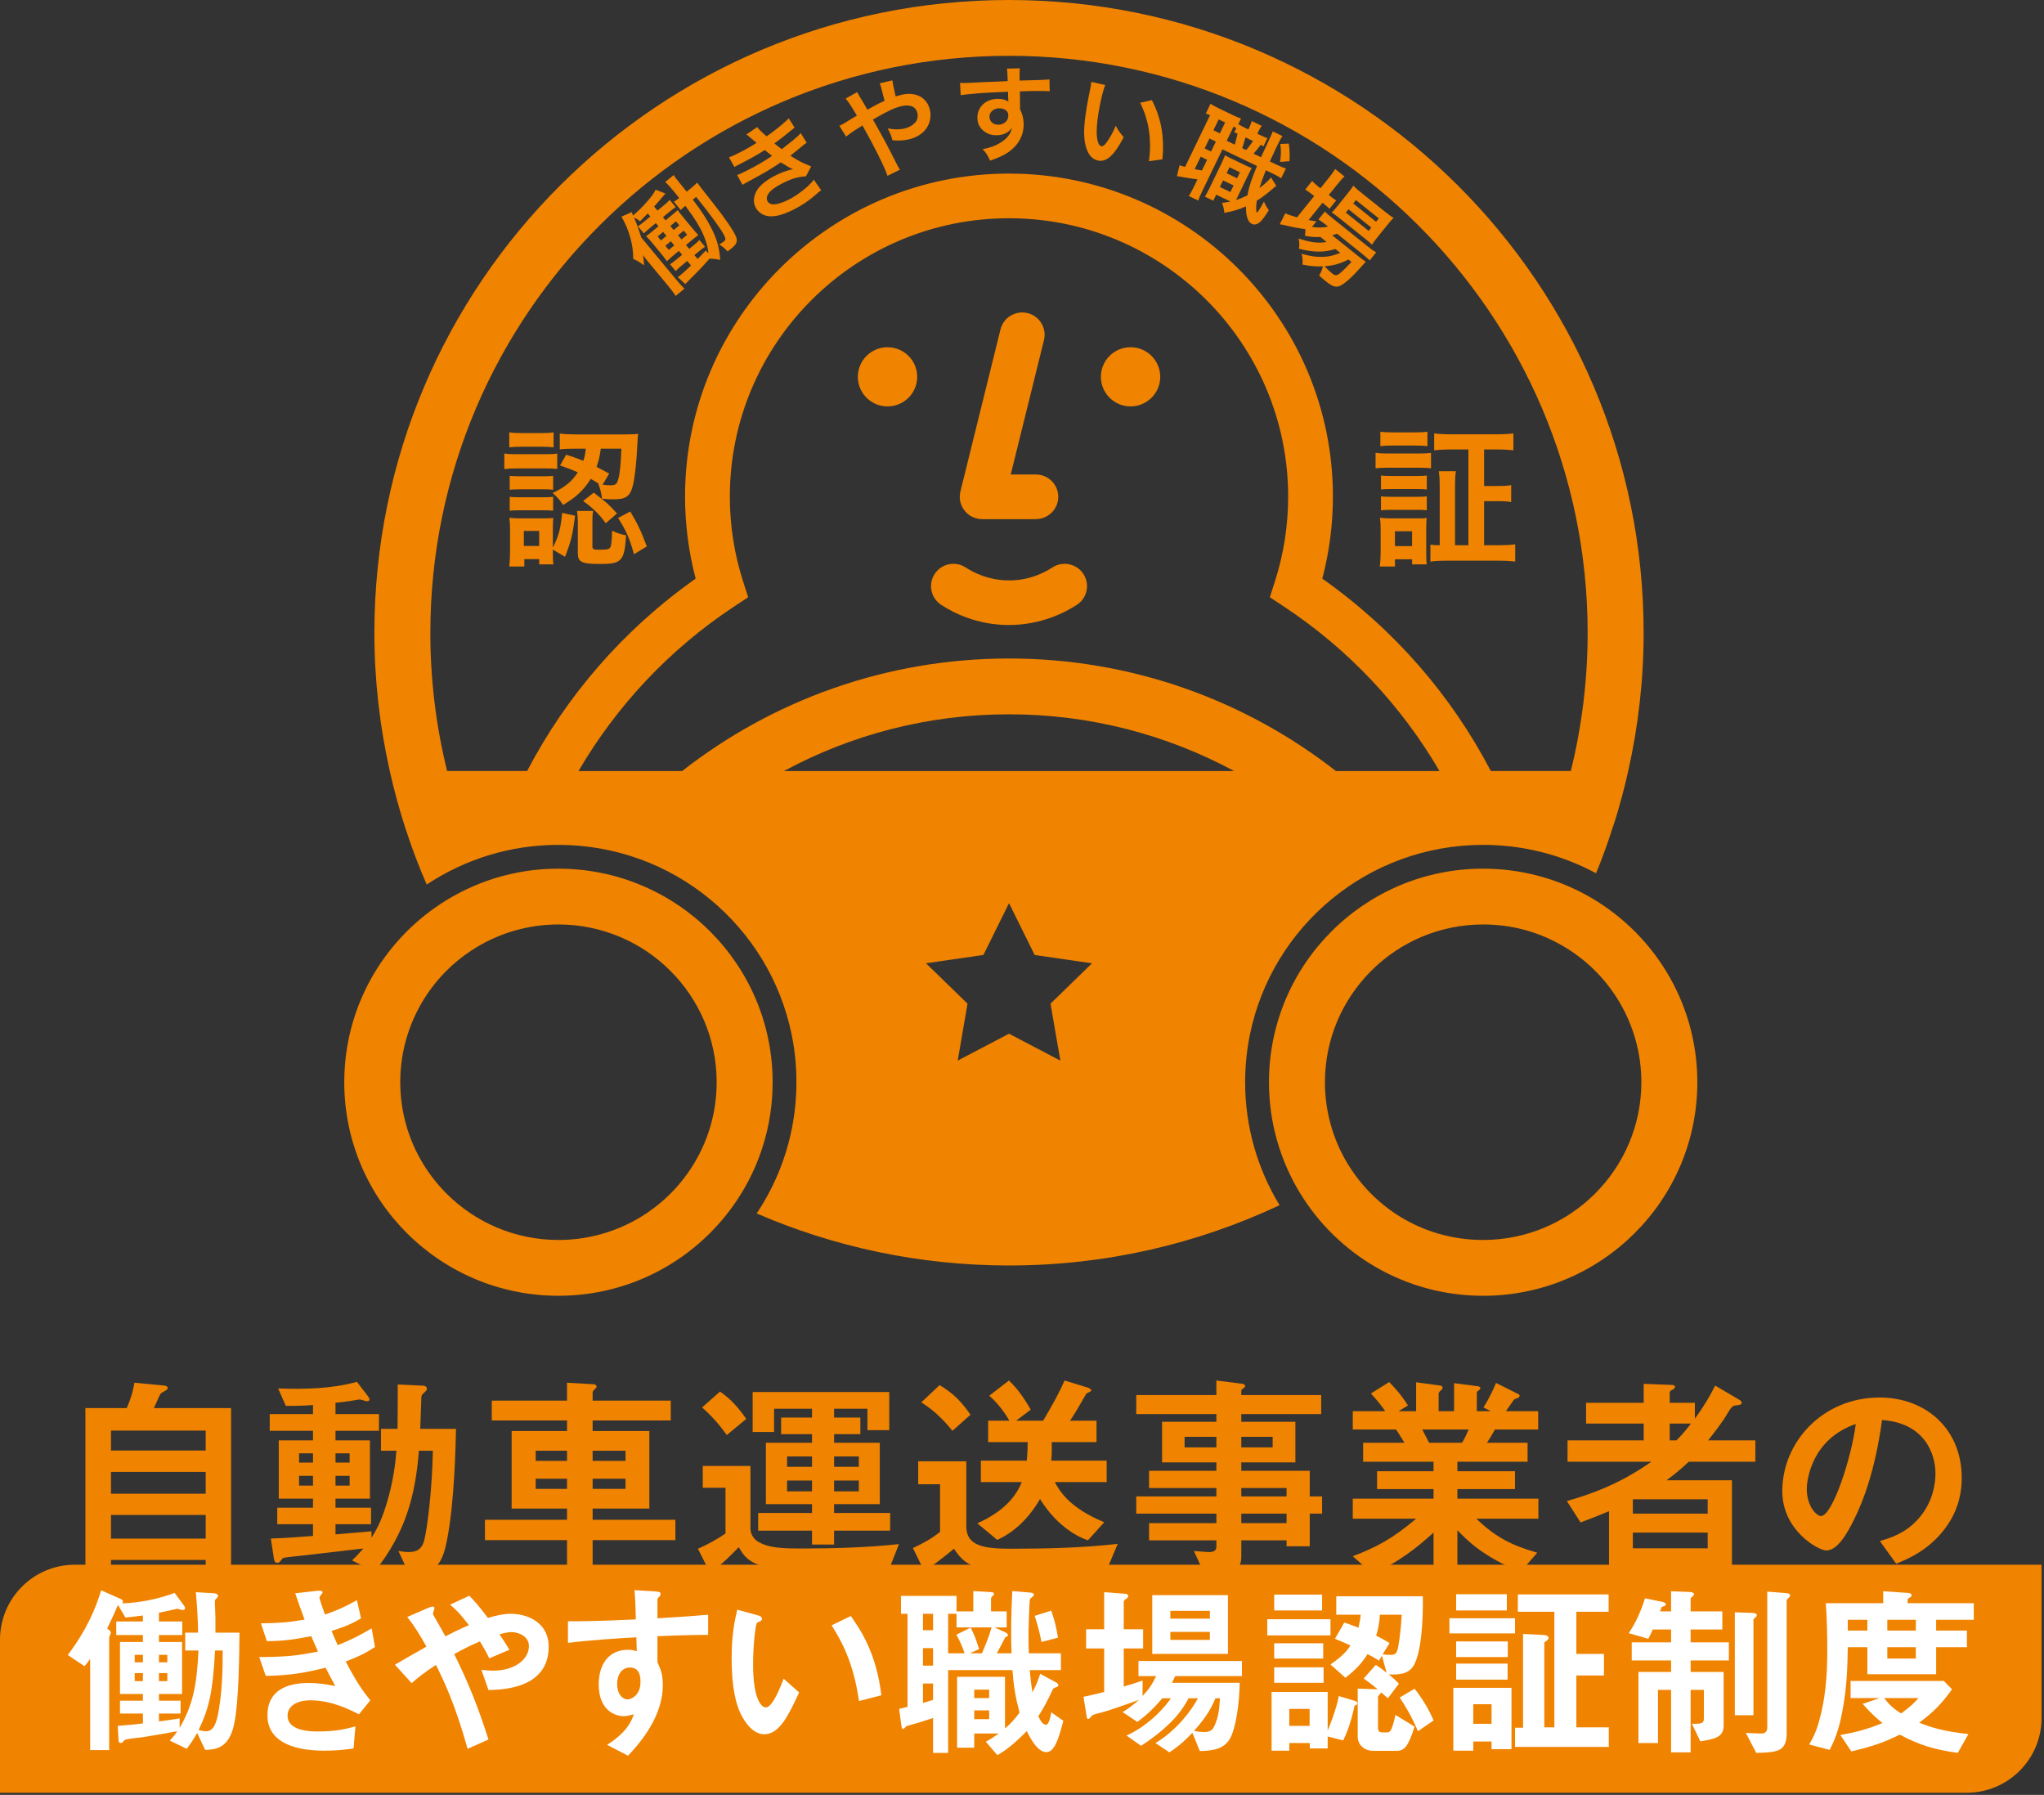
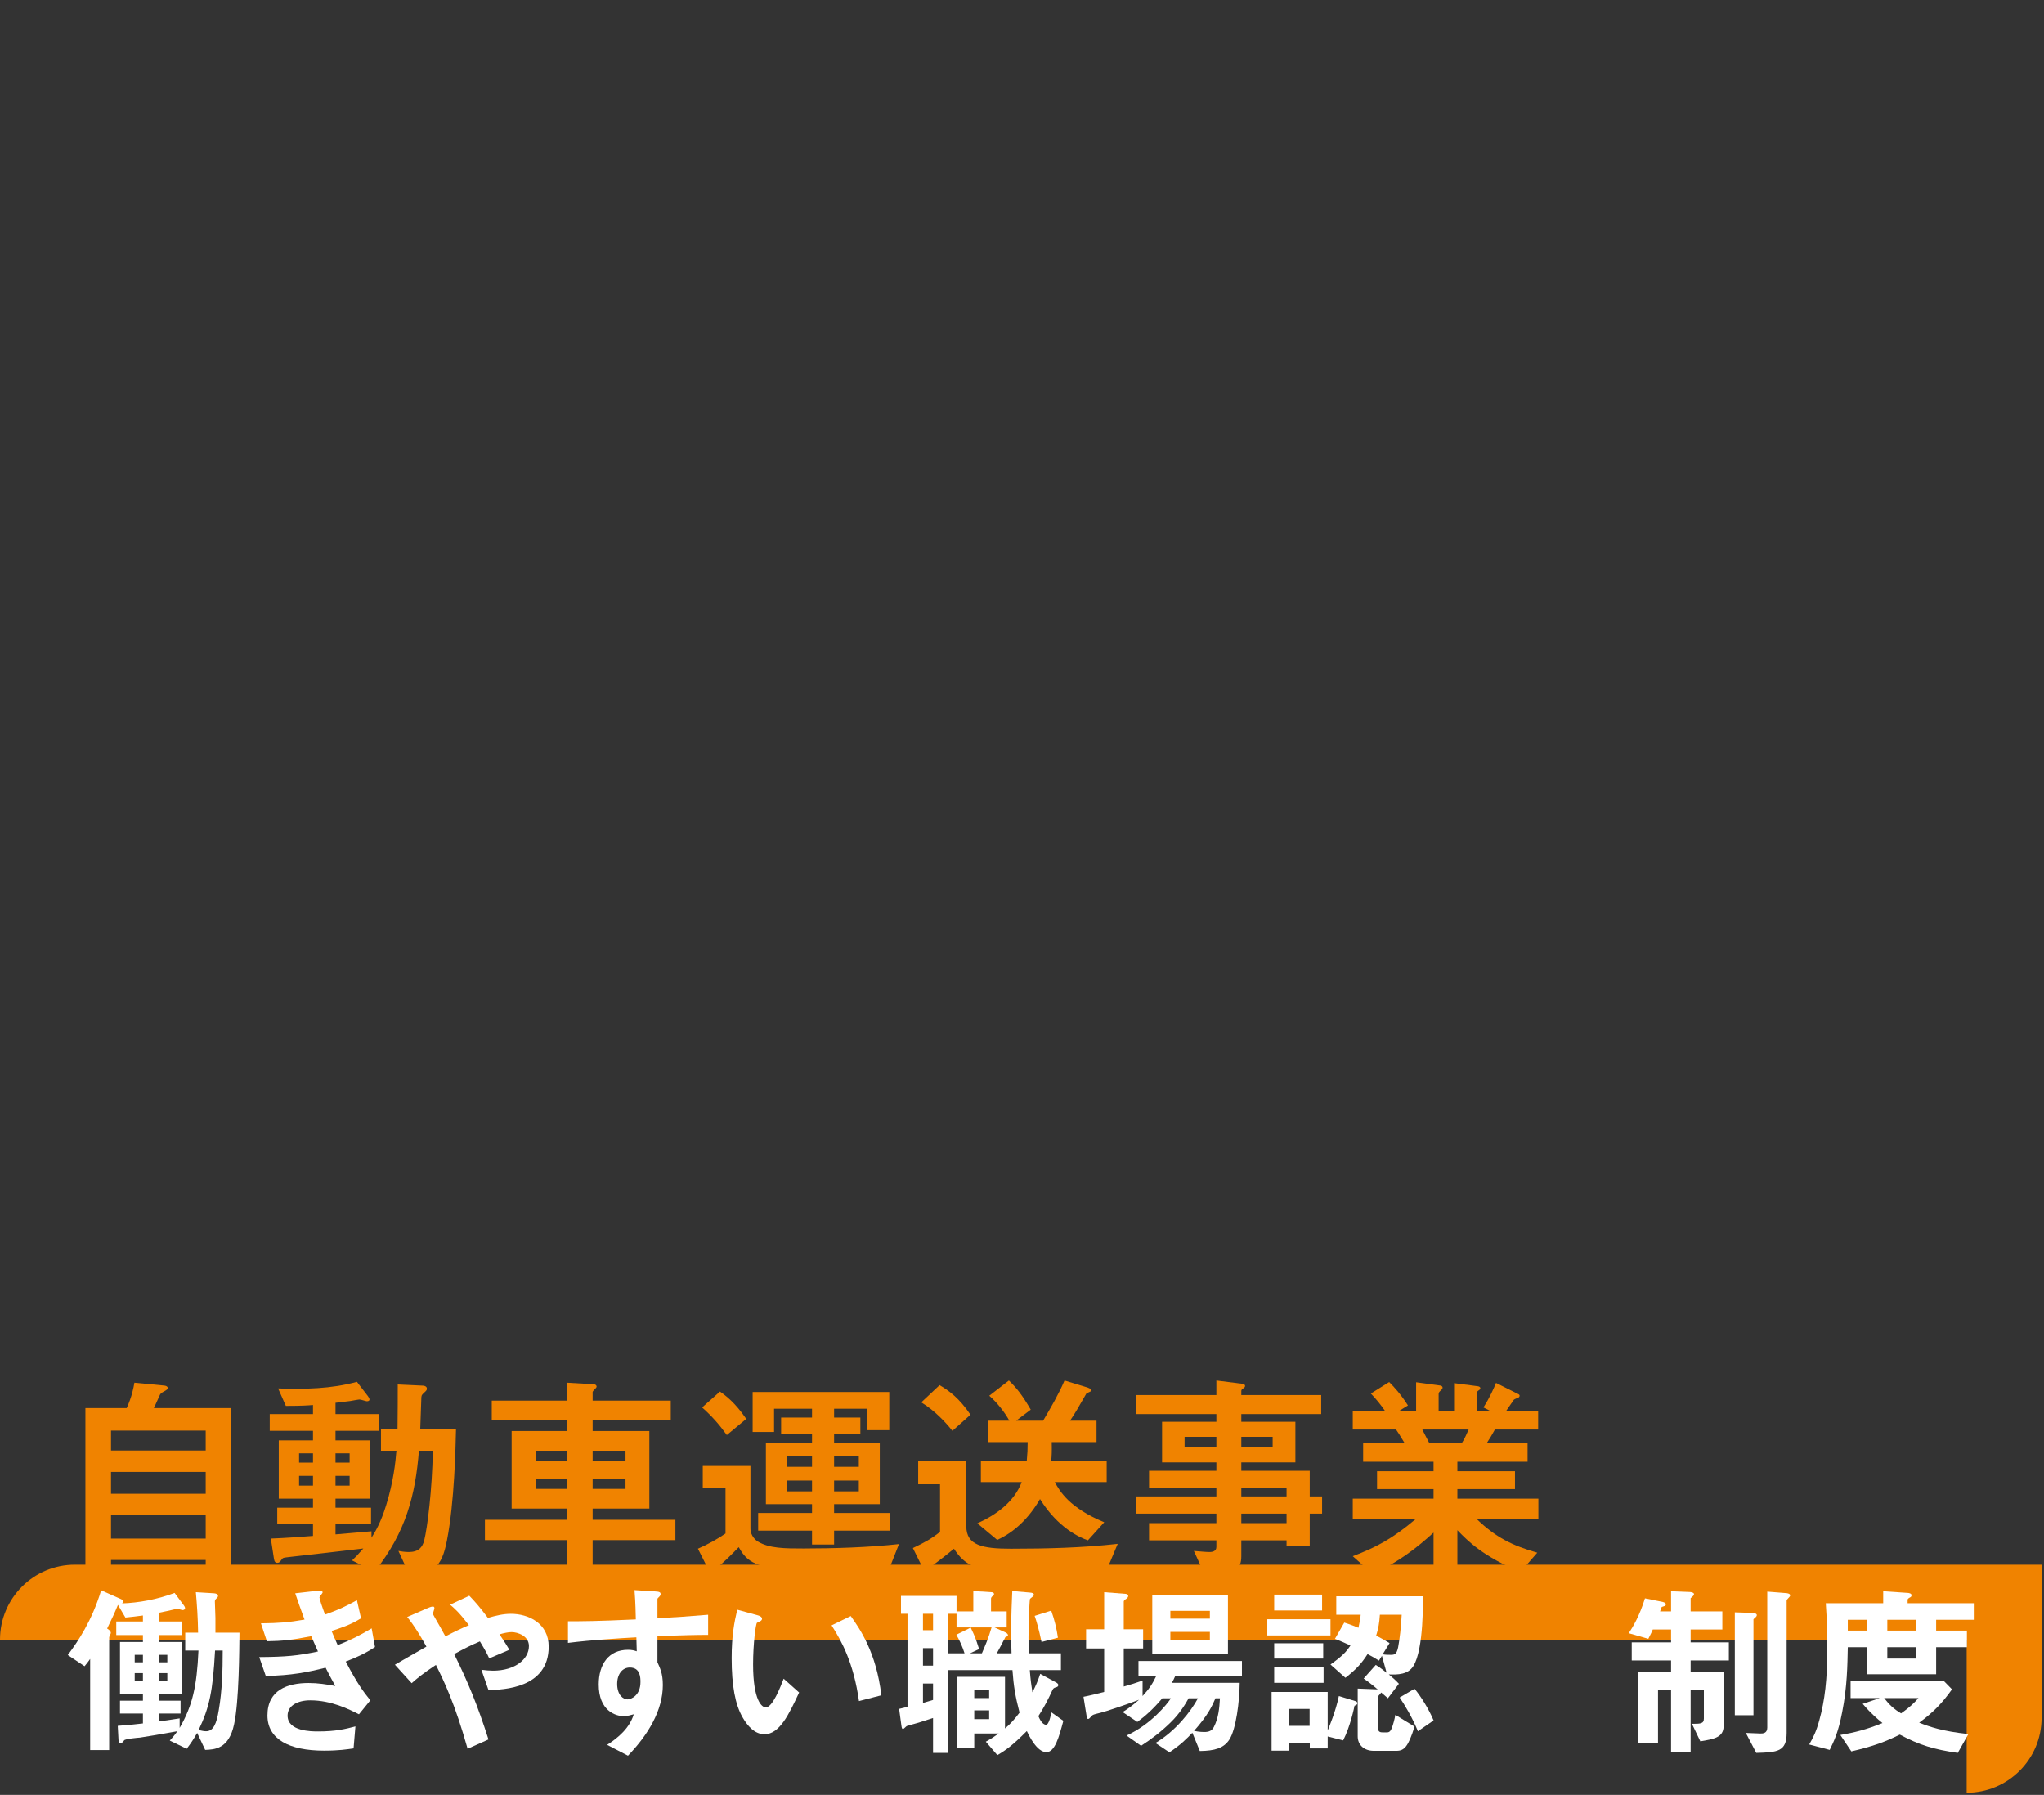
<svg xmlns="http://www.w3.org/2000/svg" width="213" height="187" viewBox="0 0 213 187" fill="none">
  <rect x="0" y="0" width="213" height="187" fill="#333333" stroke="none" />
  <g clip-path="url(#clip0_838_2455)">
-     <path d="M168.247 85.656C168.507 84.829 168.745 83.995 168.974 83.154C168.985 83.113 168.999 83.072 169.01 83.028C169.251 82.135 169.469 81.234 169.673 80.328C170.712 75.689 171.279 70.873 171.279 65.926C171.276 29.515 141.669 0 105.145 0C68.621 0 39.014 29.515 39.014 65.926C39.014 70.876 39.578 75.692 40.617 80.328C41.075 82.369 41.62 84.38 42.261 86.344C42.3 86.463 42.344 86.579 42.385 86.7C42.67 87.556 42.963 88.41 43.283 89.251C43.654 90.231 44.049 91.204 44.466 92.16C46.431 90.854 48.595 89.821 50.899 89.113C53.204 88.405 55.655 88.025 58.195 88.025C70.18 88.025 80.178 96.499 82.491 107.763C82.822 109.372 82.994 111.039 82.994 112.747C82.994 114.645 82.778 116.49 82.372 118.264C82.101 119.446 81.745 120.598 81.311 121.708C80.659 123.375 79.832 124.953 78.851 126.424C86.912 129.909 95.802 131.846 105.145 131.846C115.231 131.846 124.79 129.59 133.343 125.565C131.066 121.826 129.753 117.441 129.753 112.747C129.753 111.039 129.927 109.375 130.256 107.763C132.569 96.499 142.567 88.025 154.552 88.025C157.746 88.025 160.8 88.628 163.605 89.725C164.539 90.091 165.448 90.51 166.321 90.984C166.689 90.096 167.032 89.196 167.358 88.287C167.587 87.65 167.797 87.003 168.007 86.358C168.084 86.121 168.167 85.887 168.242 85.65L168.247 85.656ZM44.847 65.926C44.847 32.78 71.898 5.815 105.145 5.815C138.392 5.815 165.443 32.782 165.443 65.926C165.443 70.829 164.848 75.645 163.691 80.328H155.356C151.25 72.463 145.284 65.565 137.795 60.286C138.527 57.501 138.9 54.631 138.9 51.736C138.9 33.179 123.757 18.085 105.142 18.085C86.528 18.085 71.387 33.182 71.387 51.736C71.387 54.631 71.758 57.501 72.493 60.286C65.007 65.565 59.038 72.46 54.931 80.328H46.594C45.436 75.647 44.845 70.832 44.845 65.926H44.847ZM77.428 60.551C76.516 57.703 76.055 54.738 76.055 51.738C76.055 35.747 89.103 22.738 105.145 22.738C121.187 22.738 134.235 35.747 134.235 51.738C134.235 54.738 133.774 57.705 132.862 60.551L132.326 62.226L133.796 63.196C140.569 67.672 146.054 73.567 150.006 80.331H139.21C129.819 72.992 118 68.606 105.145 68.606C92.29 68.606 80.471 72.992 71.081 80.331H60.284C64.236 73.567 69.718 67.672 76.494 63.196L77.964 62.226L77.428 60.551ZM81.692 80.331C88.675 76.562 96.664 74.421 105.148 74.421C113.631 74.421 121.62 76.565 128.604 80.331H81.692ZM58.195 96.317C67.286 96.317 74.681 103.689 74.681 112.752C74.681 116.003 73.731 119.143 71.932 121.84C68.862 126.441 63.724 129.187 58.195 129.187C49.103 129.187 41.708 121.815 41.708 112.752C41.708 107.242 44.461 102.124 49.073 99.063C51.778 97.267 54.931 96.317 58.195 96.317ZM58.195 90.501C53.624 90.501 49.377 91.873 45.84 94.223C39.832 98.209 35.875 105.019 35.875 112.752C35.875 125.041 45.867 135.003 58.195 135.003C65.954 135.003 72.788 131.052 76.787 125.063C79.141 121.537 80.515 117.306 80.515 112.755C80.515 100.466 70.522 90.504 58.195 90.504V90.501ZM154.555 96.317C157.326 96.317 159.957 96.978 162.375 98.281C167.72 101.16 171.041 106.705 171.041 112.752C171.041 121.815 163.646 129.187 154.555 129.187C148.746 129.187 143.473 126.226 140.45 121.27C138.892 118.714 138.068 115.766 138.068 112.752C138.068 103.689 145.463 96.317 154.555 96.317ZM154.555 90.501C142.227 90.501 132.235 100.463 132.235 112.752C132.235 116.975 133.415 120.923 135.465 124.289C139.378 130.714 146.463 135.003 154.555 135.003C166.882 135.003 176.875 125.041 176.875 112.752C176.875 104.287 172.13 96.926 165.15 93.165C161.997 91.468 158.39 90.504 154.555 90.504V90.501ZM107.947 54.088H102.348C101.633 54.088 100.953 53.76 100.511 53.196C100.069 52.634 99.911 51.898 100.082 51.204L104.258 34.322C104.567 33.074 105.83 32.317 107.082 32.62C108.334 32.928 109.097 34.187 108.79 35.435L105.327 49.435H107.947C109.235 49.435 110.279 50.477 110.279 51.76C110.279 53.044 109.235 54.085 107.947 54.085V54.088ZM120.905 39.259C120.905 40.961 119.52 42.342 117.812 42.342C116.105 42.342 114.72 40.961 114.72 39.259C114.72 37.556 116.105 36.176 117.812 36.176C119.52 36.176 120.905 37.556 120.905 39.259ZM95.578 39.259C95.578 40.961 94.194 42.342 92.486 42.342C90.778 42.342 89.394 40.961 89.394 39.259C89.394 37.556 90.778 36.176 92.486 36.176C94.194 36.176 95.578 37.556 95.578 39.259ZM105.145 65.116C105.065 65.116 104.985 65.116 104.905 65.116C101.837 65.058 99.499 63.942 98.076 63.014C96.999 62.311 96.695 60.87 97.399 59.796C98.104 58.722 99.549 58.419 100.63 59.121C101.539 59.714 103.037 60.43 104.993 60.466C107.207 60.521 108.87 59.642 109.669 59.121C110.746 58.419 112.192 58.722 112.896 59.796C113.601 60.87 113.297 62.311 112.219 63.014C111.001 63.807 108.483 65.116 105.145 65.116ZM105.148 94.096L107.82 99.496L113.797 100.361L109.473 104.565L110.495 110.499L105.148 107.697L99.801 110.499L100.823 104.565L96.498 100.361L102.476 99.496L105.148 94.096ZM72.203 20.802C73.242 22.19 73.587 22.724 74.093 23.703C74.701 24.86 74.977 25.829 75.049 27.08C74.59 26.983 74.328 26.95 73.927 26.959C73.172 27.818 72.739 28.273 71.777 29.22C71.625 29.375 71.531 29.466 71.42 29.598L70.625 28.873C70.732 28.799 70.804 28.752 70.879 28.692C71.144 28.474 71.548 28.099 72.009 27.661L71.617 27.19L71.02 27.683C70.705 27.942 70.569 28.069 70.409 28.242L69.818 27.532C70.006 27.419 70.16 27.306 70.484 27.039L71.081 26.546L70.743 26.14L70.238 26.559C69.898 26.84 69.737 26.986 69.494 27.215C69.26 26.879 69.135 26.716 68.82 26.336L68.052 25.408C67.737 25.028 67.624 24.909 67.325 24.598C67.538 24.466 67.646 24.377 68.102 24L68.616 23.576L68.342 23.245L67.712 23.766C67.422 24.006 67.27 24.143 67.093 24.317L66.474 23.573C66.662 23.46 66.808 23.353 67.14 23.08L67.77 22.559L67.502 22.237C67.198 22.543 67.087 22.664 66.698 23.052C66.427 22.843 66.341 22.791 66.068 22.664C66.399 23.435 66.466 23.617 66.819 24.733L70.459 29.119C70.829 29.565 71.009 29.766 71.324 30.077L70.409 30.829C70.188 30.496 69.959 30.185 69.602 29.755L67.784 27.562C67.474 27.19 67.261 26.934 66.991 26.573C67.074 26.978 67.096 27.154 67.104 27.636C66.515 27.229 66.416 27.16 65.988 26.981C65.999 25.51 65.57 23.967 64.761 22.57L65.838 22.099C65.885 22.242 65.885 22.256 65.971 22.463C66.549 21.945 66.811 21.689 67.256 21.196C67.861 20.543 68.151 20.135 68.317 19.763L69.342 20.157C68.704 20.92 68.585 21.047 68.165 21.518L68.516 21.939L69.171 21.399C69.469 21.154 69.613 21.022 69.784 20.824L70.409 21.576C70.196 21.724 70.03 21.846 69.74 22.085L69.085 22.625L69.359 22.956L69.997 22.43C70.403 22.094 70.486 22.025 70.622 21.887C70.804 22.157 70.829 22.19 71.235 22.678L72.081 23.697C72.437 24.127 72.548 24.259 72.769 24.496C72.498 24.692 72.424 24.752 72.092 25.027L71.487 25.526L71.824 25.931L72.321 25.521C72.612 25.281 72.739 25.163 72.882 25.003L73.474 25.713C73.313 25.804 73.139 25.934 72.891 26.138L72.36 26.576L72.697 26.981C73.034 26.647 73.161 26.512 73.554 26.094L73.814 26.408C73.783 25.849 73.662 25.364 73.369 24.642C73.043 23.81 72.393 22.741 71.415 21.444C71.174 21.642 71.089 21.724 70.945 21.887L70.224 21.019C70.403 20.915 70.517 20.835 70.774 20.623C70.555 20.358 70.398 20.151 70.218 19.937C69.732 19.35 69.544 19.157 69.315 18.967L70.213 18.229C70.337 18.463 70.486 18.658 70.959 19.229C71.047 19.336 71.061 19.353 71.561 19.973L71.934 19.664C72.283 19.377 72.443 19.231 72.661 19.022C72.827 19.276 73.211 19.769 74.364 21.229C75.579 22.777 76.444 24.041 76.688 24.636C76.895 25.121 76.781 25.424 76.226 25.881C76.126 25.964 76.044 26.033 75.828 26.196C75.48 25.843 75.245 25.645 74.941 25.479C75.112 25.38 75.372 25.207 75.447 25.146C75.654 24.975 75.637 24.835 75.397 24.394C75.173 24.006 74.919 23.617 74.33 22.821C73.879 22.198 73.284 21.43 72.545 20.515L72.197 20.802H72.203ZM68.533 24.636L68.875 25.05L69.447 24.578L69.105 24.165L68.533 24.636ZM69.337 25.606L69.693 26.036L70.265 25.565L69.909 25.135L69.337 25.606ZM70.788 23.477L70.445 23.063L69.856 23.548L70.199 23.961L70.788 23.477ZM71.606 24.463L71.249 24.033L70.66 24.518L71.017 24.948L71.606 24.463ZM75.963 16.397C76.256 16.287 76.483 16.185 76.909 15.975C77.641 15.612 78.147 15.322 78.84 14.882C78.796 14.839 78.719 14.774 78.608 14.686C78.088 14.248 77.804 14.019 77.785 14.003L78.906 13.24C79.067 13.46 79.307 13.7 79.885 14.204C80.65 13.691 81.642 12.884 82.198 12.331L82.806 13.3C82.749 13.344 82.651 13.421 82.513 13.532C81.944 14.008 80.982 14.752 80.7 14.939C81.032 15.218 81.153 15.314 81.471 15.54C82.212 14.953 82.607 14.636 82.662 14.598C83.143 14.19 83.24 14.094 83.439 13.862L84.06 14.862C83.892 14.983 83.709 15.121 83.516 15.289C83.168 15.581 82.886 15.807 82.679 15.97C82.535 16.082 82.429 16.166 82.361 16.223C83.275 16.799 83.532 16.926 84.533 17.339L83.988 18.366C83.151 18.424 82.518 18.606 81.576 19.077C80.844 19.441 80.332 19.815 80.092 20.151C79.899 20.441 79.857 20.713 79.97 20.945C80.087 21.176 80.36 21.314 80.664 21.295C81.04 21.276 81.59 21.099 82.148 20.821C83.151 20.322 84.364 19.355 84.804 18.719L85.569 19.815C85.457 19.896 85.272 20.049 85.016 20.273C84.309 20.901 83.56 21.405 82.715 21.829C81.606 22.38 80.83 22.587 80.128 22.529C79.52 22.471 78.995 22.121 78.727 21.584C78.467 21.066 78.514 20.441 78.868 19.846C79.21 19.278 79.899 18.733 80.871 18.248C81.46 17.956 82.051 17.744 82.64 17.62C82.413 17.554 82.096 17.375 81.358 16.915C80.413 17.576 79.816 17.923 77.76 19.033C77.599 19.124 77.533 19.157 77.378 19.259L76.815 18.231C77.113 18.13 77.171 18.102 77.826 17.774C78.837 17.27 79.608 16.813 80.462 16.234C80.346 16.149 80.28 16.11 80.111 15.964C79.915 15.81 79.857 15.769 79.691 15.634C78.965 16.105 78.29 16.488 77.177 17.055C76.773 17.256 76.729 17.289 76.53 17.399L75.972 16.405L75.963 16.397ZM91.336 10.909C91.613 10.766 91.781 10.683 92.179 10.499C92.146 10.359 92.096 10.168 92.03 9.926C91.801 9.019 91.784 8.945 91.668 8.686L92.989 8.372C93.013 8.594 93.129 9.155 93.337 10.055C93.583 9.975 93.727 9.928 93.937 9.879C95.415 9.526 96.592 10.14 96.899 11.427C97.068 12.127 96.916 12.882 96.484 13.446C96.089 13.97 95.49 14.333 94.694 14.523C94.18 14.645 93.6 14.672 93 14.617C92.87 14.118 92.79 13.928 92.502 13.377C93.199 13.51 93.743 13.512 94.277 13.386C94.727 13.278 95.106 13.055 95.379 12.76C95.603 12.496 95.683 12.135 95.597 11.771C95.44 11.113 94.835 10.848 93.953 11.058C93.21 11.234 92.61 11.51 90.966 12.454C92.157 14.568 92.259 14.752 93.511 17.215C93.616 17.422 93.655 17.49 93.787 17.678L92.48 18.32C92.229 17.496 91.06 15.157 89.872 13.066C89.75 13.16 89.731 13.165 89.394 13.377C89.043 13.581 88.41 14.03 88.169 14.231L87.468 13.107C87.755 12.973 87.885 12.909 88.355 12.609C88.75 12.361 88.827 12.32 89.294 12.044C88.736 11.096 88.404 10.589 88.117 10.27L89.33 9.595C89.426 9.808 89.647 10.19 89.993 10.741C90.14 10.983 90.214 11.107 90.391 11.43L91.339 10.906L91.336 10.909ZM106.289 11.14C106.289 11.185 106.303 11.27 106.303 11.399C106.549 11.89 106.662 12.328 106.673 12.906C106.693 14.077 106.148 15.094 105.115 15.832C104.667 16.151 104.175 16.383 103.18 16.744C102.868 16.083 102.757 15.923 102.395 15.543C103.277 15.358 103.714 15.198 104.217 14.89C104.943 14.46 105.363 13.906 105.441 13.303C105.137 13.802 104.581 14.08 103.871 14.091C103.376 14.099 102.987 13.986 102.617 13.725C102.105 13.366 101.859 12.898 101.851 12.287C101.832 11.149 102.713 10.32 103.962 10.297C104.427 10.289 104.836 10.402 105.087 10.601C105.08 10.566 105.075 10.523 105.073 10.471C105.062 10.449 105.051 9.848 105.048 9.559C103.509 9.628 102.498 9.675 102.025 9.716C100.942 9.812 100.304 9.876 100.11 9.909L100.047 8.631C100.284 8.647 100.381 8.647 100.574 8.645C100.842 8.639 101.017 8.636 102.404 8.562C103.103 8.529 103.211 8.529 104.095 8.493C104.333 8.482 104.637 8.466 105.01 8.446C104.991 7.767 104.963 7.334 104.924 7.149L106.281 7.116C106.242 7.449 106.242 7.471 106.248 8.394C108.121 8.353 108.961 8.32 109.359 8.27L109.39 9.504C108.992 9.479 108.472 9.466 107.58 9.479C107.32 9.485 107.126 9.488 106.278 9.521L106.289 10.218L106.295 11.14H106.289ZM104.095 11.284C103.545 11.292 103.1 11.686 103.108 12.16C103.117 12.653 103.498 13.003 104.037 12.995C104.65 12.983 105.087 12.57 105.076 12.011C105.068 11.559 104.686 11.275 104.095 11.287V11.284ZM115.168 8.854C115.03 9.231 114.881 9.736 114.726 10.427C114.521 11.339 114.322 12.614 114.297 13.281C114.231 14.411 114.419 15.157 114.753 15.231C114.911 15.267 115.093 15.143 115.284 14.876C115.663 14.366 115.994 13.78 116.265 13.102C116.539 13.603 116.671 13.799 117.102 14.289C116.096 16.212 115.298 16.923 114.405 16.724C113.701 16.567 113.247 15.928 113.054 14.829C112.858 13.686 113.01 12.124 113.618 9.212C113.689 8.843 113.706 8.769 113.725 8.532L115.165 8.851L115.168 8.854ZM120.034 10.432C121.004 12.309 121.347 14.223 121.137 16.598L119.722 16.799C119.88 15.799 119.882 14.656 119.728 13.62C119.584 12.587 119.269 11.625 118.813 10.711L120.034 10.432ZM131.674 15.256C131.532 15.172 131.431 15.116 131.373 15.088C131.113 15.452 130.875 15.744 130.629 16.006L131.406 16.377C131.61 15.92 131.917 15.261 132.326 14.399C132.514 14.014 132.544 13.92 132.633 13.689L133.641 14.174C133.428 14.488 133.354 14.645 132.997 15.377C132.834 15.716 132.456 16.523 132.326 16.818L132.89 17.088C133.473 17.369 133.672 17.452 134.003 17.551L133.511 18.567C133.171 18.355 133.02 18.273 132.447 17.997L131.914 17.741C131.599 18.518 131.408 19.061 131.243 19.601C131.735 19.229 132.243 18.769 132.45 18.488L132.997 19.358C132.884 19.446 132.721 19.584 132.561 19.719C132.094 20.138 131.461 20.609 130.964 20.917C130.908 21.38 130.892 21.609 130.911 21.868C130.922 22.063 130.939 22.132 130.958 22.14C131.027 22.174 131.314 21.752 131.712 21C131.856 21.344 132.039 21.658 132.226 21.89C131.79 22.598 131.53 22.937 131.262 23.168C130.986 23.394 130.698 23.446 130.444 23.325C130.038 23.13 129.806 22.446 129.844 21.499C129.084 21.837 128.499 22.008 127.589 22.179C127.534 21.675 127.487 21.523 127.338 21.14C127.786 21.08 127.954 21.055 128.222 20.994L126.738 20.281L126.434 20.909L125.561 20.49C125.716 20.22 125.851 19.986 126.006 19.667L127.274 17.047C127.479 16.623 127.526 16.501 127.661 16.171C127.816 16.27 127.918 16.331 128.258 16.493L129.8 17.234C130.082 17.369 130.212 17.422 130.444 17.507C130.317 17.719 130.248 17.865 130.007 18.358L129.007 20.427C128.9 20.645 128.833 20.784 128.805 20.843C129.203 20.713 129.549 20.567 129.983 20.361C130.157 19.454 130.397 18.735 130.988 17.292L127.388 15.562L125.315 19.846C125.072 20.35 124.964 20.595 124.867 20.895L123.886 20.424C124.052 20.157 124.215 19.868 124.436 19.413L124.787 18.689C124.295 18.62 123.768 18.546 123.384 18.479C122.872 18.377 122.839 18.372 122.64 18.361L122.922 17.209C123.03 17.262 123.185 17.311 123.494 17.388L126.097 12C125.89 11.912 125.796 11.879 125.652 11.835L126.147 10.81C126.338 10.937 126.55 11.063 126.937 11.251L128.46 11.983C128.877 12.185 129.084 12.273 129.328 12.342L129.043 12.931C129.223 13.052 129.375 13.138 129.626 13.259L130.093 13.482L130.121 13.424C130.309 13.039 130.372 12.854 130.441 12.612L131.48 13.11C131.334 13.314 131.234 13.493 131.052 13.87L131.024 13.928L131.373 14.096C131.721 14.264 131.873 14.325 132.074 14.399L131.663 15.251L131.674 15.256ZM124.492 17.623C124.848 17.7 124.95 17.711 125.249 17.76L125.788 16.647L125.119 16.325L124.492 17.623ZM125.533 15.466L126.202 15.788L126.702 14.752L126.034 14.43L125.533 15.466ZM126.451 13.57L127.12 13.893L127.667 12.76L126.998 12.438L126.451 13.57ZM127.12 19.482L128.217 20.008L128.548 19.322L127.451 18.796L127.12 19.482ZM127.827 18.047L128.913 18.57L129.212 17.95L128.126 17.427L127.827 18.047ZM128.67 15.066C128.761 14.752 128.866 14.361 128.963 13.92C128.814 13.86 128.775 13.84 128.617 13.791L128.833 13.347C128.703 13.273 128.662 13.253 128.551 13.187L127.835 14.667L128.67 15.069V15.066ZM129.786 14.314C129.709 14.623 129.598 14.997 129.446 15.438L129.853 15.634C130.085 15.375 130.336 15.055 130.571 14.691L129.786 14.314ZM134.304 14.959C134.396 15.658 134.412 16.047 134.374 16.793L133.393 16.87C133.506 16.066 133.511 15.689 133.415 14.997L134.304 14.961V14.959ZM137.585 24.686C136.982 24.713 136.698 24.692 135.979 24.57C136.026 24.306 136.032 24.212 136.018 23.87C135.302 23.78 134.716 23.669 133.639 23.41C133.625 23.41 133.561 23.402 133.475 23.391C133.453 23.386 133.412 23.366 133.357 23.366L133.937 22.22C134.205 22.353 134.595 22.485 135.156 22.645L136.944 20.427L136.7 20.231C136.457 20.036 136.258 19.89 136.012 19.749L136.734 18.854C136.899 19.041 137.087 19.204 137.364 19.427L137.598 19.614L138.436 18.576C138.781 18.149 138.966 17.884 139.135 17.606L140.108 18.386C139.851 18.62 139.66 18.84 139.301 19.284L138.472 20.314L138.624 20.435C138.9 20.658 139.074 20.782 139.245 20.879L138.538 21.758C138.356 21.57 138.204 21.435 137.977 21.253L137.817 21.127L136.366 22.926C136.687 22.989 136.789 23.003 137.178 23.066L136.714 23.645C137.4 23.738 137.894 23.722 138.394 23.601L138.209 23.452C137.855 23.168 137.615 23.006 137.394 22.868L138.068 22.03C138.234 22.218 138.447 22.402 138.823 22.705L142.492 25.645C142.896 25.967 143.169 26.16 143.407 26.295L142.733 27.132C142.517 26.92 142.255 26.694 141.896 26.405L139.326 24.347C139.143 24.422 139.052 24.446 138.823 24.51L141.492 26.647C141.904 26.978 142.07 27.096 142.327 27.276C142.202 27.397 142.106 27.499 141.896 27.741C141.003 28.763 140.196 29.507 139.715 29.741C139.237 29.992 138.881 29.884 138.143 29.292C137.916 29.11 137.773 28.981 137.458 28.703C137.673 28.366 137.781 28.094 137.853 27.752C137.082 27.782 136.54 27.733 135.725 27.562C135.764 27.138 135.744 26.887 135.634 26.441C136.629 26.713 137.151 26.788 137.891 26.76C138.472 26.744 139.016 26.614 139.663 26.347L139.16 25.945C138.021 26.314 136.839 26.303 135.357 25.915C135.424 25.54 135.413 25.297 135.332 24.849C136.573 25.265 137.405 25.364 138.245 25.212L137.59 24.689L137.585 24.686ZM140.522 27.039C139.621 27.488 138.93 27.678 138.024 27.738C138.328 28.063 138.591 28.303 138.834 28.499C139.143 28.747 139.303 28.738 139.671 28.438C139.967 28.193 140.304 27.857 140.832 27.289L140.522 27.041V27.039ZM139.577 22.727C139.251 22.466 138.966 22.251 138.778 22.143C138.991 21.928 139.196 21.694 139.467 21.358L140.45 20.135C140.74 19.774 140.845 19.625 141.031 19.347C141.263 19.59 141.451 19.752 141.846 20.069L144.289 22.025C144.709 22.361 144.949 22.54 145.22 22.703C145.007 22.917 144.863 23.077 144.518 23.504L143.587 24.658C143.291 25.028 143.103 25.276 142.973 25.488C142.81 25.331 142.564 25.119 142.23 24.851L139.577 22.727ZM140.249 22.151L142.625 24.055L142.901 23.711L140.525 21.807L140.249 22.151ZM141.017 21.198L143.393 23.102L143.678 22.749L141.301 20.846L141.017 21.198ZM52.552 47.245C52.897 47.309 53.226 47.322 53.806 47.322H56.813C57.471 47.322 57.736 47.306 58.068 47.259V48.851C57.692 48.821 57.487 48.804 56.877 48.804H53.806C53.273 48.804 52.961 48.821 52.552 48.868V47.242V47.245ZM53.069 45.044C53.475 45.107 53.71 45.121 54.337 45.121H56.421C57.031 45.121 57.283 45.105 57.689 45.044V46.606C57.266 46.559 56.968 46.543 56.421 46.543H54.337C53.79 46.543 53.461 46.559 53.069 46.606V45.044ZM57.612 57.601C57.612 58.209 57.628 58.507 57.675 58.802H56.188V58.256H54.638V59.022H53.071C53.118 58.507 53.149 57.992 53.149 57.49V55.179C53.149 54.694 53.132 54.4 53.085 53.945C53.444 53.992 53.743 54.008 54.307 54.008H56.595C57.158 54.008 57.424 53.992 57.659 53.961C57.628 54.212 57.612 54.493 57.612 55.085V57.039C58.192 55.931 58.427 55.102 58.582 53.432L59.93 53.73C59.679 55.683 59.507 56.432 58.88 58.008L57.612 57.259V57.603V57.601ZM53.116 49.573C53.414 49.603 53.616 49.62 54.102 49.62H56.686C57.186 49.62 57.407 49.603 57.642 49.573V51.025C57.297 50.995 57.125 50.978 56.686 50.978H54.102C53.632 50.978 53.381 50.995 53.116 51.025V49.573ZM53.116 51.76C53.414 51.791 53.616 51.807 54.102 51.807H56.672C57.189 51.807 57.41 51.791 57.642 51.76V53.212C57.377 53.182 57.109 53.165 56.656 53.165H54.086C53.632 53.165 53.444 53.182 53.116 53.212V51.76ZM54.589 56.882H56.186V55.32H54.589V56.882ZM59.007 47.372C59.883 47.653 60.198 47.777 60.792 48.011C60.933 47.543 60.98 47.325 61.044 46.747H60.01C59.181 46.747 58.806 46.763 58.333 46.824V45.168C58.786 45.231 59.4 45.262 60.041 45.262H65.023C65.664 45.262 66.12 45.245 66.496 45.198C66.466 45.449 66.466 45.463 66.402 46.556C66.338 48.118 66.151 49.727 65.979 50.46C65.697 51.694 65.258 52.022 63.973 52.022C63.52 52.022 63.174 52.005 62.735 51.959C62.641 51.286 62.578 51.022 62.343 50.397L62.437 50.427C62.061 50.176 61.889 50.069 61.561 49.895C60.809 51.083 60.057 51.785 58.678 52.612C58.319 52.066 58.084 51.799 57.581 51.364C58.883 50.755 59.601 50.163 60.212 49.209C59.554 48.928 59.256 48.804 58.363 48.49L59.005 47.366L59.007 47.372ZM61.732 56.868C61.732 57.226 61.809 57.273 62.406 57.273C63.299 57.273 63.503 57.226 63.614 56.992C63.708 56.788 63.771 56.165 63.785 55.289C64.319 55.54 64.678 55.664 65.242 55.774C65.07 58.46 64.788 58.758 62.531 58.758C60.605 58.758 60.212 58.57 60.212 57.603V54.386C60.212 53.995 60.182 53.636 60.135 53.231H61.812C61.748 53.543 61.735 53.763 61.735 54.231V56.87L61.732 56.868ZM61.873 51.325C63.313 52.432 63.36 52.479 64.302 53.496L63.127 54.51C62.423 53.556 61.795 52.931 60.762 52.198L61.873 51.325ZM62.608 46.749C62.484 47.623 62.403 47.967 62.169 48.639C62.622 48.873 62.826 48.983 63.484 49.342L62.796 50.496C63.094 50.543 63.39 50.559 63.658 50.559C64.144 50.559 64.299 50.435 64.44 49.887C64.598 49.309 64.692 48.372 64.752 46.749H62.605H62.608ZM65.678 53.292C66.399 54.479 66.839 55.4 67.402 56.931L66.07 57.744C65.57 55.995 65.255 55.309 64.41 53.964L65.678 53.292ZM143.341 47.171C143.717 47.234 144.015 47.248 144.595 47.248H147.87C148.511 47.248 148.763 47.231 149.125 47.185V48.793C148.796 48.747 148.591 48.73 147.934 48.73H144.598C144.051 48.73 143.722 48.747 143.344 48.793V47.168L143.341 47.171ZM143.78 59.022C143.844 58.554 143.874 58.039 143.874 57.49V55.179C143.874 54.68 143.858 54.336 143.797 53.945C144.189 53.992 144.548 54.008 145.004 54.008H147.621C148.232 54.008 148.403 54.008 148.671 53.961C148.641 54.273 148.624 54.523 148.624 55.085V57.584C148.624 58.223 148.641 58.521 148.671 58.802H147.152V58.27H145.366V59.019H143.783L143.78 59.022ZM143.844 44.983C144.25 45.03 144.518 45.047 145.145 45.047H147.433C148.075 45.047 148.343 45.03 148.749 44.983V46.482C148.356 46.435 148.028 46.419 147.433 46.419H145.145C144.565 46.419 144.222 46.435 143.844 46.482V44.983ZM143.907 49.543C144.22 49.573 144.424 49.59 144.941 49.59H147.682C148.199 49.59 148.403 49.573 148.685 49.543V50.995C148.34 50.964 148.152 50.948 147.682 50.948H144.941C144.441 50.948 144.22 50.964 143.907 50.995V49.543ZM143.907 51.714C144.22 51.744 144.424 51.76 144.941 51.76H147.682C148.199 51.76 148.403 51.744 148.685 51.714V53.165C148.326 53.118 148.168 53.118 147.652 53.118H144.927C144.457 53.118 144.206 53.135 143.907 53.165V51.714ZM145.364 56.898H147.149V55.353H145.364V56.898ZM153.024 46.827H151.252C150.517 46.827 149.954 46.857 149.451 46.92V45.154C149.937 45.218 150.484 45.248 151.252 45.248H155.906C156.674 45.248 157.221 45.218 157.708 45.154V46.92C157.221 46.857 156.658 46.827 155.923 46.827H154.654V50.636H155.939C156.677 50.636 157.02 50.62 157.476 50.543V52.309C157.036 52.231 156.647 52.215 155.939 52.215H154.654V56.807H156.158C156.815 56.807 157.379 56.777 157.896 56.714V58.51C157.379 58.446 156.846 58.416 156.124 58.416H150.813C150.014 58.416 149.512 58.446 149.058 58.51V56.744C149.357 56.791 149.605 56.807 150.028 56.807V50.81C150.028 50.044 150.012 49.623 149.934 49.091H151.719C151.642 49.559 151.626 49.981 151.626 50.81V56.807H153.018V46.829L153.024 46.827Z" fill="#F08300" />
-   </g>
-   <path d="M0 170.828C0 166.516 3.496 163.02 7.808 163.02H212.749V178.973C212.749 183.285 209.254 186.781 204.941 186.781H0V170.828Z" fill="#F08300" />
+     </g>
+   <path d="M0 170.828C0 166.516 3.496 163.02 7.808 163.02H212.749V178.973C212.749 183.285 209.254 186.781 204.941 186.781V170.828Z" fill="#F08300" />
  <path d="M205.685 168.758H201.761V169.885H204.967V171.613H201.761V174.43H194.593V171.613H192.554C192.515 173.498 192.495 175.712 191.971 178.374C191.563 180.491 191.135 181.365 190.669 182.317L188.532 181.754C188.96 180.996 189.251 180.452 189.581 179.248C190.164 177.169 190.417 174.896 190.417 171.944C190.417 170.351 190.378 168.602 190.261 167.029H196.244V165.786L198.828 165.96C198.867 165.96 199.197 165.999 199.197 166.194C199.197 166.349 199.119 166.388 199.003 166.446C198.886 166.504 198.789 166.602 198.789 166.66V167.029H205.685V168.758ZM199.644 169.885V168.758H196.672V169.885H199.644ZM199.644 172.798V171.613H196.672V172.798H199.644ZM194.593 169.885V168.758H192.554V169.885H194.593ZM205.122 180.666L204.015 182.628C201.548 182.278 200.013 181.812 197.973 180.724C196.478 181.462 195.254 181.929 192.923 182.473L191.776 180.763C193.253 180.51 194.554 180.18 196.167 179.52C195.701 179.131 195.04 178.607 194.108 177.519L195.875 176.917H192.845V175.13H202.558L203.413 176.004C202.344 177.499 201.47 178.393 199.994 179.481C201.082 179.908 202.383 180.375 205.122 180.666ZM199.916 176.917H196.342C196.866 177.597 197.352 178.063 198.109 178.51C199.158 177.771 199.625 177.247 199.916 176.917Z" fill="white" />
  <path d="M186.551 166.213C186.551 166.291 186.473 166.388 186.357 166.504C186.221 166.64 186.182 166.679 186.182 166.776V180.549C186.182 182.492 185.23 182.57 183.015 182.628L181.928 180.549C182.724 180.588 183.346 180.608 183.462 180.608C183.676 180.608 184.161 180.608 184.161 180.005V165.824L186.124 165.98C186.24 165.98 186.551 166.038 186.551 166.213ZM183.074 168.272C183.074 168.408 182.938 168.505 182.724 168.7V178.704H180.781V167.981L182.51 168.039C182.646 168.039 183.074 168.058 183.074 168.272ZM180.16 172.993H176.177V174.197H179.616V179.811C179.616 181.035 178.586 181.19 177.188 181.424L176.313 179.597C177.149 179.597 177.557 179.617 177.557 179.054V176.062H176.177V182.57H174.138V176.062H172.778V181.598H170.738V174.197H174.138V172.993H170.039V171.108H174.138V169.768H172.234C172.117 170.04 172.04 170.215 171.768 170.739L169.728 170.156C170.155 169.515 170.855 168.35 171.418 166.524L173.244 166.893C173.302 166.912 173.594 166.971 173.594 167.145C173.594 167.34 173.38 167.34 173.166 167.417L172.992 167.884H174.138V165.786L176.08 165.863C176.197 165.863 176.527 165.922 176.527 166.077C176.527 166.232 176.352 166.349 176.177 166.504V167.884H179.48V169.768H176.177V171.108H180.16V172.993Z" fill="white" />
-   <path d="M155.431 179.597V177.557H153.527V179.597H155.431ZM157.101 174.993H151.74V173.323H157.101V174.993ZM157.509 182.239H155.431V181.443H153.527V182.395H151.448V175.848H157.509V182.239ZM167.649 182.006H157.878V180.005H158.714V170.234L160.714 170.331C161.083 170.35 161.375 170.428 161.375 170.661C161.375 170.758 161.297 170.836 161.161 170.953C160.967 171.089 160.928 171.108 160.928 171.147V179.966H161.977V167.922H158.17V166.116H167.63V167.922H164.269V172.312H167.144V174.566H164.269V179.966H167.649V182.006ZM157.023 167.786H151.74V166.096H157.023V167.786ZM157.878 170.176H151.04V168.602H157.878V170.176ZM157.121 172.643H151.74V171.011H157.121V172.643Z" fill="white" />
  <path d="M148.262 166.31C148.282 166.446 148.398 171.846 147.272 173.595C146.728 174.45 145.698 174.488 144.727 174.45C144.979 174.663 145.465 175.071 145.776 175.421L144.63 176.936C144.261 176.606 144.222 176.586 143.93 176.334C143.911 176.412 143.6 176.684 143.6 176.781V179.986C143.6 180.355 143.717 180.491 144.066 180.491H144.552C144.805 180.491 144.941 180.297 145.018 180.083C145.174 179.714 145.329 179.112 145.407 178.665L147.408 179.889C146.747 181.987 146.339 182.414 145.523 182.414H143.153C142.163 182.414 141.483 181.812 141.483 180.899V175.926L143.503 176.004L143.581 176.023C142.804 175.363 142.435 175.11 142.104 174.877L143.367 173.459C143.581 173.595 143.872 173.77 144.494 174.275L144.008 172.507L143.697 173.012C143.231 172.721 142.901 172.526 142.512 172.332C141.891 173.303 141.308 173.944 140.201 174.799L138.647 173.42C139.948 172.488 140.298 172.08 140.725 171.439C140.181 171.186 139.793 171.011 139.113 170.739L140.084 169.049C140.317 169.127 140.667 169.224 141.56 169.593C141.696 168.991 141.755 168.661 141.794 168.233H139.249V166.31H148.262ZM146.067 168.233H143.794C143.736 169.127 143.639 169.651 143.406 170.409C144.28 170.856 144.533 171.031 144.805 171.186L144.086 172.352C144.377 172.41 144.649 172.41 144.921 172.41C145.31 172.41 145.543 172.371 145.698 171.613C145.854 170.797 146.009 169.438 146.067 168.233ZM141.444 177.461C141.444 177.616 141.25 177.674 141.152 177.713C141.133 177.83 140.725 179.85 139.968 181.326L138.355 180.918V182.162H136.49V181.598H134.353V182.395H132.508V176.276H138.355V180.297C138.452 180.064 139.21 178.257 139.521 176.703L141.23 177.227C141.347 177.266 141.444 177.325 141.444 177.461ZM136.471 179.811V178.043H134.353V179.811H136.471ZM149.389 179.248L147.757 180.374C147.175 178.937 146.339 177.558 145.854 176.858L147.408 175.945C148.088 176.761 148.923 178.121 149.389 179.248ZM137.772 167.786H132.78V166.135H137.772V167.786ZM138.647 170.39H132.061V168.699H138.647V170.39ZM137.889 172.798H132.78V171.205H137.889V172.798ZM137.928 175.324H132.78V173.711H137.928V175.324Z" fill="white" />
  <path d="M127.962 172.313H120.075V166.194H127.962V172.313ZM126.078 168.641V167.825H121.96V168.641H126.078ZM126.078 170.856V170.021H121.96V170.856H126.078ZM129.419 174.624H122.465C122.368 174.858 122.232 175.13 122.115 175.324H129.186C129.167 177.305 128.798 180.161 128.118 181.229C127.535 182.142 126.583 182.414 125.029 182.434L124.252 180.53C123.689 181.132 123.009 181.812 121.863 182.57L120.406 181.598C122.523 180.355 124.135 178.257 124.835 176.936H123.863C123.591 177.422 123.009 178.471 121.96 179.481C121.027 180.394 119.998 181.19 118.91 181.89L117.395 180.821C119.959 179.656 121.629 177.538 122.018 176.936H121.124C120.134 178.102 119.357 178.782 118.521 179.403L116.987 178.374C117.531 178.043 117.938 177.752 118.696 177.092C117.375 177.597 115.238 178.315 114.675 178.451C113.956 178.626 113.878 178.646 113.762 178.782C113.548 179.015 113.49 179.092 113.393 179.092C113.354 179.092 113.276 179.054 113.257 178.956L112.907 176.781C113.529 176.664 114.384 176.451 115.063 176.276V171.749H113.179V169.749H115.063V165.883L117.317 166.058C117.433 166.077 117.569 166.135 117.569 166.271C117.569 166.407 117.472 166.485 117.356 166.582C117.259 166.64 117.103 166.738 117.103 166.874V169.749H119.123V171.749H117.103V175.712C117.783 175.518 118.424 175.324 119.065 175.091V176.703C119.745 175.965 120.095 175.44 120.483 174.624H118.638V173.051H129.419V174.624ZM127.127 176.936H126.661C126.311 177.752 125.864 178.723 124.427 180.336C124.99 180.452 125.398 180.452 125.476 180.452C125.981 180.452 126.292 180.336 126.505 179.908C126.972 178.995 127.069 177.966 127.127 176.936Z" fill="white" />
  <path d="M110.809 179.287C110.362 180.957 109.935 182.55 109.041 182.55C108.051 182.55 107.235 180.841 107.002 180.355C105.525 181.831 104.865 182.317 103.932 182.861L102.728 181.462C103.388 181.113 103.835 180.763 104.068 180.608H101.524V182.084H99.736V174.702H104.729V180.083C105.312 179.597 105.72 179.131 106.244 178.432C105.797 176.722 105.622 175.634 105.506 174.003H98.804V182.628H97.231V178.995C96.745 179.151 96.22 179.325 95.715 179.481C95.521 179.539 94.588 179.792 94.491 179.83C94.414 179.869 94.181 180.141 94.103 180.141C94.025 180.141 93.967 180.083 93.928 179.753L93.695 178.043C94.064 177.946 94.103 177.946 94.569 177.83V168.136H93.889V166.271H99.678V167.884H101.426V165.766L103.311 165.883C103.427 165.883 103.583 165.922 103.583 166.077C103.583 166.135 103.583 166.174 103.447 166.271C103.291 166.407 103.272 166.485 103.272 166.563V167.884H104.904V169.554H103.641L104.787 170.079C104.904 170.137 105.04 170.234 105.04 170.37C105.04 170.467 104.884 170.525 104.768 170.564C104.399 171.303 104.166 171.71 103.874 172.254H105.409C105.389 171.458 105.37 170.933 105.37 170.118C105.37 168.117 105.448 166.776 105.486 165.766L107.313 165.922C107.546 165.941 107.74 165.98 107.74 166.155C107.74 166.291 107.487 166.427 107.332 166.582C107.254 166.971 107.177 169.69 107.177 170.623C107.177 171.225 107.196 171.788 107.215 172.254H110.557V174.003H107.313C107.39 174.993 107.468 175.576 107.584 176.314C107.915 175.673 108.148 175.149 108.4 174.391L110.052 175.285C110.129 175.324 110.285 175.421 110.285 175.557C110.285 175.712 110.168 175.751 110.052 175.79C109.818 175.848 109.78 175.906 109.702 176.023C109.216 177.072 108.789 177.907 108.206 178.801C108.303 179.015 108.595 179.695 109.003 179.695C109.313 179.695 109.508 178.723 109.547 178.393L110.809 179.287ZM97.231 169.846V168.136H96.181V169.846H97.231ZM97.231 173.536V171.71H96.181V173.536H97.231ZM103.33 169.554H99.678V168.136H98.804V172.254H100.513C100.319 171.633 100.047 170.992 99.659 170.312L101.155 169.574C101.601 170.506 101.64 170.603 102.029 171.808L101.077 172.254H102.32C102.65 171.477 103 170.7 103.33 169.554ZM97.231 177.111V175.401H96.181V177.422C96.589 177.305 96.648 177.286 97.231 177.111ZM103.078 176.917V176.042H101.524V176.917H103.078ZM103.078 179.112V178.199H101.524V179.112H103.078ZM110.246 170.623L108.536 171.069C108.245 169.69 108.051 169.03 107.818 168.35L109.547 167.806C109.896 168.797 110.09 169.593 110.246 170.623Z" fill="white" />
  <path d="M81.664 174.896L83.276 176.334C82.208 178.626 81.236 180.685 79.663 180.685C78.633 180.685 77.876 179.791 77.39 178.937C76.613 177.596 76.244 175.615 76.244 172.759C76.244 170.409 76.516 169.01 76.827 167.708L78.964 168.291C79.1 168.33 79.41 168.427 79.41 168.66C79.41 168.777 79.294 168.874 79.216 168.913C79.177 168.932 78.944 169.049 78.886 169.068C78.75 169.165 78.478 171.263 78.478 173.4C78.478 177.208 79.41 177.888 79.799 177.888C80.518 177.888 81.334 175.731 81.664 174.896ZM91.843 176.625L89.512 177.227C88.948 173.206 87.666 170.914 86.656 169.34L88.657 168.369C89.59 169.69 91.319 172.138 91.843 176.625Z" fill="white" />
  <path d="M73.794 168.233V170.331C72.706 170.331 71.443 170.351 68.51 170.467V173.187C68.627 173.439 68.763 173.731 68.879 174.1C68.996 174.469 69.073 174.935 69.073 175.557C69.073 178.199 67.539 180.743 65.441 182.919L63.265 181.792C64.45 181.035 65.616 180.025 66.043 178.607C65.771 178.684 65.363 178.801 64.994 178.801C64.12 178.801 62.391 178.218 62.391 175.498C62.391 173.381 63.44 171.885 65.441 171.885C65.81 171.885 66.082 171.944 66.354 172.041L66.315 170.584C64.586 170.681 61.653 170.856 59.186 171.166V168.913C60.565 168.913 62.177 168.913 66.257 168.719C66.237 168.117 66.237 167.087 66.121 165.669L68.277 165.805C68.724 165.824 68.84 165.902 68.84 166.077C68.84 166.193 68.782 166.271 68.685 166.368C68.607 166.446 68.51 166.524 68.51 166.601V168.602C70.569 168.486 71.657 168.408 73.794 168.233ZM65.635 173.731C64.858 173.731 64.314 174.411 64.314 175.44C64.314 176.606 64.955 177.053 65.382 177.053C65.79 177.053 66.742 176.625 66.742 175.246C66.742 174.819 66.742 173.731 65.635 173.731Z" fill="white" />
  <path d="M50.904 181.229L48.728 182.201C47.407 177.5 46.261 175.13 45.426 173.459C43.988 174.411 43.425 174.896 42.9 175.363L41.152 173.44C42.24 172.798 43.347 172.177 44.435 171.555C43.774 170.37 43.23 169.457 42.434 168.467L44.493 167.573C44.668 167.495 44.94 167.379 45.115 167.379C45.192 167.379 45.27 167.418 45.27 167.553C45.27 167.651 45.115 168.039 45.115 168.136C45.115 168.195 45.309 168.505 45.367 168.622C45.6 169.03 46.105 169.904 46.416 170.487C47.465 169.943 48.048 169.671 48.864 169.321C47.854 168 47.368 167.573 46.902 167.184L48.903 166.252C49.466 166.835 49.894 167.301 50.845 168.564C51.7 168.311 52.477 168.136 53.235 168.136C55.061 168.136 57.178 169.108 57.178 171.555C57.178 175.907 52.438 176.043 50.904 176.081L50.166 173.964C50.554 174.022 51.04 174.061 51.37 174.061C53.701 174.061 55.119 172.837 55.119 171.497C55.119 170.429 53.934 170.04 53.312 170.04C52.982 170.04 52.516 170.137 52.05 170.273C52.302 170.642 52.633 171.128 53.079 171.885L50.981 172.779C50.806 172.391 50.612 172.002 50.01 171.011C49.058 171.419 48.514 171.691 47.329 172.332C48.786 175.285 49.738 177.597 50.904 181.229Z" fill="white" />
  <path d="M37.038 179.869L36.844 182.162C36.164 182.259 35.309 182.395 33.775 182.395C30.103 182.395 27.869 181.19 27.869 178.723C27.869 176.062 29.967 175.343 32.162 175.343C33.134 175.343 33.988 175.479 34.94 175.654C34.474 174.819 34.299 174.469 33.93 173.75C32.065 174.216 30.356 174.566 27.694 174.605L27.014 172.643C29.773 172.624 31.036 172.507 33.134 172.06C32.881 171.516 32.687 171.031 32.434 170.467C30.472 170.856 29.384 170.972 27.811 170.992L27.189 169.127C29.074 169.107 30.064 169.03 31.735 168.738C31.288 167.534 31.074 166.912 30.764 165.999L32.978 165.747C33.367 165.708 33.619 165.727 33.619 165.902C33.619 165.999 33.289 166.33 33.289 166.427C33.289 166.563 33.561 167.398 33.872 168.214C35.193 167.748 35.931 167.417 37.194 166.718L37.621 168.602C36.514 169.302 35.445 169.632 34.552 169.923C34.765 170.428 34.862 170.681 35.193 171.4C36.611 170.836 37.407 170.428 38.728 169.651L39.078 171.594C38.01 172.293 37.232 172.643 36.028 173.109C37.232 175.401 37.854 176.237 38.592 177.15L37.407 178.607C36.358 178.082 34.552 177.15 32.318 177.15C31.036 177.15 29.967 177.694 29.967 178.743C29.967 180.394 32.473 180.394 33.153 180.394C34.998 180.394 36.009 180.141 37.038 179.869Z" fill="white" />
  <path d="M24.955 170.098C24.936 171.905 24.916 177.247 24.392 179.656C23.848 182.239 22.352 182.278 21.381 182.317L20.546 180.549C20.157 181.229 19.924 181.579 19.458 182.201L17.69 181.346C18.156 180.841 18.35 180.569 18.467 180.374C17.088 180.627 14.931 180.996 14.582 181.035C14.29 181.054 13.028 181.171 12.931 181.326C12.834 181.482 12.736 181.598 12.562 181.598C12.387 181.598 12.348 181.365 12.348 181.268L12.27 179.811C13.513 179.714 13.921 179.675 14.893 179.559V178.529H12.503V177.189H14.893V176.489H12.503V171.069H14.893V170.351H12.115V168.933H14.893V168.311C14.271 168.389 13.746 168.466 13.067 168.525L12.29 167.204C11.94 168.058 11.668 168.641 11.163 169.671C11.318 169.768 11.551 169.923 11.551 170.137C11.551 170.195 11.377 170.506 11.377 170.584V182.336H9.395V172.837C9.123 173.226 9.065 173.284 8.812 173.595L7.064 172.429C8.132 170.992 9.57 168.894 10.541 165.688L12.562 166.582C12.659 166.621 12.814 166.699 12.814 166.854C12.814 166.932 12.756 167.009 12.736 167.048C14.446 166.99 16.388 166.64 18.195 165.96L19.147 167.243C19.263 167.398 19.283 167.495 19.283 167.553C19.283 167.709 19.108 167.748 19.03 167.748C18.953 167.748 18.545 167.612 18.467 167.612C18.448 167.612 17.651 167.786 17.612 167.806C17.476 167.825 17.01 167.942 16.563 168.02V168.933H18.991V170.351H16.563V171.069H18.972V176.489H16.563V177.189H18.817V178.529H16.563V179.345C17.224 179.267 17.457 179.228 18.72 179.034V180.025C20.06 177.694 20.507 175.732 20.681 171.963H19.302V170.098H20.643C20.623 168.602 20.526 167.204 20.41 165.883L22.313 165.999C22.527 166.019 22.721 166.096 22.721 166.252C22.721 166.388 22.644 166.446 22.566 166.524C22.391 166.679 22.391 166.776 22.391 166.873C22.391 167.107 22.449 168.292 22.449 168.564V170.098H24.955ZM17.437 173.187V172.41H16.563V173.187H17.437ZM17.437 175.149V174.314H16.563V175.149H17.437ZM14.893 173.187V172.41H14.038V173.187H14.893ZM14.893 175.149V174.314H14.038V175.149H14.893ZM23.207 171.963H22.41C22.177 176.217 21.828 177.869 20.701 180.238C21.031 180.336 21.284 180.374 21.478 180.374C22.216 180.374 22.566 179.617 22.799 178.16C23.149 176.12 23.207 174.042 23.207 171.963Z" fill="white" />
-   <path d="M197.595 162.92L195.893 160.551C196.928 160.252 198.63 159.769 200.033 158.09C201.459 156.411 201.689 154.502 201.689 153.513C201.689 151.443 200.539 148.246 196.123 147.947C195.387 153.352 194.076 156.549 193.271 158.182C192.443 159.907 191.431 161.54 190.327 161.54C189.499 161.54 185.727 159.47 185.727 155.353C185.727 150.247 189.936 145.601 195.87 145.601C200.654 145.601 204.426 148.844 204.426 153.973C204.426 156.02 203.805 157.63 202.954 158.872C201.229 161.425 198.837 162.414 197.595 162.92ZM193.386 148.361C188.878 149.902 188.28 154.065 188.28 155.123C188.28 156.986 189.338 157.952 189.752 157.952C190.948 157.952 192.926 151.949 193.386 148.361Z" fill="#F08300" />
-   <path d="M182.921 152.294H175.975C175.515 152.731 174.894 153.306 173.675 154.226H180.483V163.84H177.953V163.357H170.156V163.955H167.672V157.446C166.637 157.883 166.039 158.113 164.705 158.619L163.279 156.388C166.269 155.537 168.937 154.479 172.088 152.294H163.348V150.063H171.283V148.315H165.28V146.153H171.283V144.175L174.227 144.29C174.434 144.29 174.549 144.382 174.549 144.474C174.549 144.635 174.411 144.704 174.319 144.773C174.181 144.842 173.997 144.934 173.997 145.072V146.153H176.619V147.809C177.585 146.475 178.137 145.532 178.735 144.359L181.311 145.877C181.38 145.923 181.495 146.015 181.495 146.153C181.495 146.337 181.311 146.383 180.851 146.429C180.529 146.475 180.46 146.498 179.724 147.74C179.563 147.993 178.735 149.166 177.999 150.063H182.921V152.294ZM177.953 157.699V156.204H170.156V157.699H177.953ZM177.953 161.31V159.677H170.156V161.31H177.953ZM176.205 148.315H173.997V150.063H174.71C175.515 149.235 175.906 148.706 176.205 148.315Z" fill="#F08300" />
  <path d="M160.312 158.228H153.849C155.896 160.206 157.621 161.034 160.197 161.77L158.449 163.771C154.562 162.184 152.929 160.528 151.871 159.424V163.771H149.387V159.677C147.662 161.241 145.868 162.667 143.062 164.001L140.969 162.138C143.43 161.195 145.063 160.344 147.57 158.228H140.969V156.135H149.387V155.146H143.499V153.283H149.387V152.294H142.05V150.316H146.351C145.776 149.373 145.707 149.258 145.477 148.936H140.969V147.027H144.35C143.913 146.383 143.384 145.739 142.855 145.187L144.764 143.991C145.316 144.543 146.006 145.302 146.719 146.429L145.753 147.027H147.57V144.014L150.123 144.359C150.192 144.359 150.33 144.451 150.33 144.566C150.33 144.704 150.215 144.796 150.146 144.865C150.031 144.957 149.916 145.072 149.916 145.233V147.027H151.526V144.106L154.01 144.428C154.125 144.451 154.263 144.497 154.263 144.635C154.263 144.727 154.194 144.796 154.079 144.865C154.01 144.911 153.895 145.003 153.895 145.118V147.027H155.344L154.585 146.636C155.275 145.555 155.666 144.635 155.896 144.083L158.196 145.233C158.265 145.256 158.357 145.325 158.357 145.417C158.357 145.509 158.265 145.601 158.219 145.624C158.15 145.647 157.828 145.762 157.759 145.831C157.713 145.877 157.069 146.843 156.931 147.027H160.289V148.936H155.781C155.482 149.488 155.252 149.856 154.953 150.316H159.185V152.294H151.871V153.283H157.874V155.146H151.871V156.135H160.312V158.228ZM153.044 148.936H148.214C148.513 149.511 148.536 149.58 148.927 150.316H152.354C152.63 149.879 152.86 149.35 153.044 148.936Z" fill="#F08300" />
  <path d="M137.772 157.699H136.484V161.103H134.069V160.482H129.354V162.138C129.354 163.472 128.779 164.07 125.559 164.093L124.409 161.586C125.007 161.632 125.651 161.701 126.042 161.701C126.41 161.701 126.755 161.586 126.755 161.172V160.482H119.74V158.688H126.755V157.699H118.406V155.905H126.755V155.031H119.74V153.237H126.755V152.363H121.097V148.131H126.755V147.326H118.406V145.348H126.755V143.83L129.469 144.175C129.584 144.198 129.745 144.244 129.745 144.382C129.745 144.52 129.699 144.543 129.492 144.704C129.446 144.727 129.354 144.796 129.354 144.911V145.348H137.68V147.326H129.354V148.131H134.989V152.363H129.354V153.237H136.484V155.905H137.772V157.699ZM132.62 150.799V149.695H129.354V150.799H132.62ZM126.755 150.799V149.695H123.443V150.799H126.755ZM134.069 155.905V155.031H129.354V155.905H134.069ZM134.069 158.688V157.699H129.354V158.688H134.069Z" fill="#F08300" />
  <path d="M115.324 154.41H109.919C110.425 155.353 111.437 157.101 115.071 158.596L113.369 160.482C112.564 160.206 110.264 159.217 108.378 156.181C107.205 158.205 105.664 159.654 103.916 160.436L101.846 158.711C103.847 157.814 105.687 156.457 106.469 154.41H102.214V152.179H106.998C107.067 151.443 107.09 150.96 107.09 150.247H102.973V148.016H105.181C104.698 147.142 103.916 146.13 103.088 145.417L105.135 143.83C105.94 144.612 106.515 145.325 107.412 146.866L105.894 148.016H108.7C109.505 146.659 110.333 145.233 110.931 143.83L113.277 144.543C113.346 144.566 113.714 144.681 113.714 144.865C113.714 144.911 113.668 144.957 113.622 144.98C113.576 145.003 113.277 145.141 113.208 145.187C112.311 146.751 112.035 147.234 111.506 148.016H114.266V150.247H109.597C109.62 151.19 109.597 151.65 109.551 152.179H115.324V154.41ZM101.133 147.395L99.247 149.074C98.557 148.2 97.407 146.958 96.004 146.107L97.913 144.313C98.925 144.911 99.96 145.67 101.133 147.395ZM116.474 160.85L115.324 163.587C112.587 163.702 106.699 163.725 106.032 163.725C101.57 163.725 100.535 163.058 99.408 161.356C98.649 162 97.706 162.713 97.361 162.966C96.878 163.334 96.832 163.357 96.809 163.449C96.74 163.748 96.717 163.886 96.579 163.886C96.533 163.886 96.395 163.817 96.28 163.61L95.13 161.287C96.395 160.689 97.039 160.321 97.959 159.608V154.64H95.682V152.248H100.696V159.01C100.696 161.011 102.375 161.356 105.342 161.356C109.045 161.356 112.771 161.264 116.474 160.85Z" fill="#F08300" />
  <path d="M92.761 159.47H86.919V160.919H84.619V159.47H79.007V157.63H84.619V156.71H79.812V150.316H84.619V149.419H81.399V147.694H84.619V146.774H80.663V149.189H78.432V145.026H92.669V149.005H90.392V146.774H86.919V147.694H89.656V149.419H86.919V150.316H91.68V156.71H86.919V157.63H92.761V159.47ZM89.495 152.823V151.742H86.919V152.823H89.495ZM89.495 155.376V154.249H86.919V155.376H89.495ZM84.619 152.823V151.742H82.02V152.823H84.619ZM84.619 155.376V154.249H82.02V155.376H84.619ZM77.765 147.832L75.741 149.511C74.982 148.453 74.2 147.556 73.165 146.636L75.028 144.98C75.603 145.394 76.592 146.107 77.765 147.832ZM93.681 160.873L92.646 163.495H82.641C78.34 163.495 77.627 162.299 76.983 161.195C76.155 162.046 75.35 162.851 74.545 163.472C74.43 163.771 74.338 164.047 74.246 164.047C74.108 164.047 74.016 163.909 73.947 163.771L72.728 161.356C73.694 160.942 74.821 160.321 75.603 159.769V155.008H73.234V152.731H78.202V159.24C78.202 160.045 78.8 160.505 78.961 160.597C80.134 161.333 81.836 161.333 83.722 161.333C86.896 161.333 90.576 161.218 93.681 160.873Z" fill="#F08300" />
  <path d="M70.382 160.459H61.757V163.932H59.089V160.459H50.533V158.343H59.089V157.17H53.316V149.097H59.089V147.993H51.246V145.923H59.089V144.06L61.872 144.221C62.033 144.221 62.171 144.336 62.171 144.451C62.171 144.566 62.079 144.635 61.987 144.727C61.872 144.842 61.757 144.98 61.757 145.026V145.923H69.899V147.993H61.757V149.097H67.668V157.17H61.757V158.343H70.382V160.459ZM65.184 152.202V151.144H61.757V152.202H65.184ZM65.184 155.123V154.065H61.757V155.123H65.184ZM59.089 152.202V151.144H55.823V152.202H59.089ZM59.089 155.123V154.065H55.823V155.123H59.089Z" fill="#F08300" />
  <path d="M47.52 148.867C47.474 150.822 47.359 156.503 46.577 160.482C46.025 163.357 45.151 163.932 42.621 163.978L41.517 161.586C41.77 161.632 42.184 161.701 42.598 161.701C43.633 161.701 44.024 161.195 44.208 160.482C44.53 159.194 45.036 155.238 45.105 151.144H43.656C43.288 155.698 42.345 159.585 39.033 163.748L36.687 162.575C37.009 162.276 37.239 162.046 37.86 161.333C36.756 161.471 31.305 162.092 30.063 162.23C29.557 162.299 29.488 162.276 29.35 162.483C29.166 162.736 29.097 162.828 28.89 162.828C28.706 162.828 28.591 162.713 28.545 162.391L28.223 160.298C29.649 160.252 31.811 160.091 32.616 160.022V158.803H28.89V157.078H32.616V156.135H29.051V150.063H32.616V149.074H28.108V147.326H32.616V146.383C32.133 146.429 31.374 146.475 29.787 146.475L28.982 144.658C31.742 144.75 34.525 144.704 37.193 143.968L38.343 145.463C38.412 145.578 38.504 145.693 38.504 145.808C38.504 145.9 38.435 145.992 38.228 145.992C38.136 145.992 37.607 145.808 37.469 145.808C37.331 145.808 36.641 145.946 36.48 145.969C36.457 145.969 35.468 146.084 34.962 146.153V147.326H39.493V149.074H34.962V150.063H38.55V156.135H34.962V157.078H38.665V158.803H34.962V159.861C37.101 159.677 37.446 159.654 38.711 159.539V160.206C39.079 159.631 39.677 158.665 40.252 156.779C40.988 154.41 41.218 152.34 41.31 151.144H39.7V148.867H41.425C41.448 146.36 41.448 146.337 41.448 144.244L43.932 144.359C44.116 144.359 44.484 144.382 44.484 144.681C44.484 144.819 44.415 144.888 44.346 144.957C43.978 145.302 43.932 145.325 43.909 145.578C43.886 146.038 43.817 148.338 43.794 148.867H47.52ZM36.434 152.386V151.42H34.962V152.386H36.434ZM36.434 154.778V153.766H34.962V154.778H36.434ZM32.616 152.386V151.42H31.167V152.386H32.616ZM32.616 154.778V153.766H31.167V154.778H32.616Z" fill="#F08300" />
  <path d="M24.08 163.725H21.435V162.529H11.568V163.725H8.9V146.705H13.201C13.753 145.486 13.914 144.589 14.006 144.06L17.134 144.359C17.341 144.382 17.479 144.474 17.479 144.612C17.479 144.75 17.341 144.819 17.272 144.865C16.858 145.095 16.789 145.118 16.674 145.302C16.628 145.371 16.145 146.498 16.03 146.705H24.08V163.725ZM21.435 155.629V153.352H11.568V155.629H21.435ZM21.435 151.121V149.051H11.568V151.121H21.435ZM21.435 160.298V157.837H11.568V160.298H21.435Z" fill="#F08300" />
  <defs>
    <clipPath id="clip0_838_2455">
      <rect width="141" height="135" fill="white" transform="translate(35.875)" />
    </clipPath>
  </defs>
</svg>